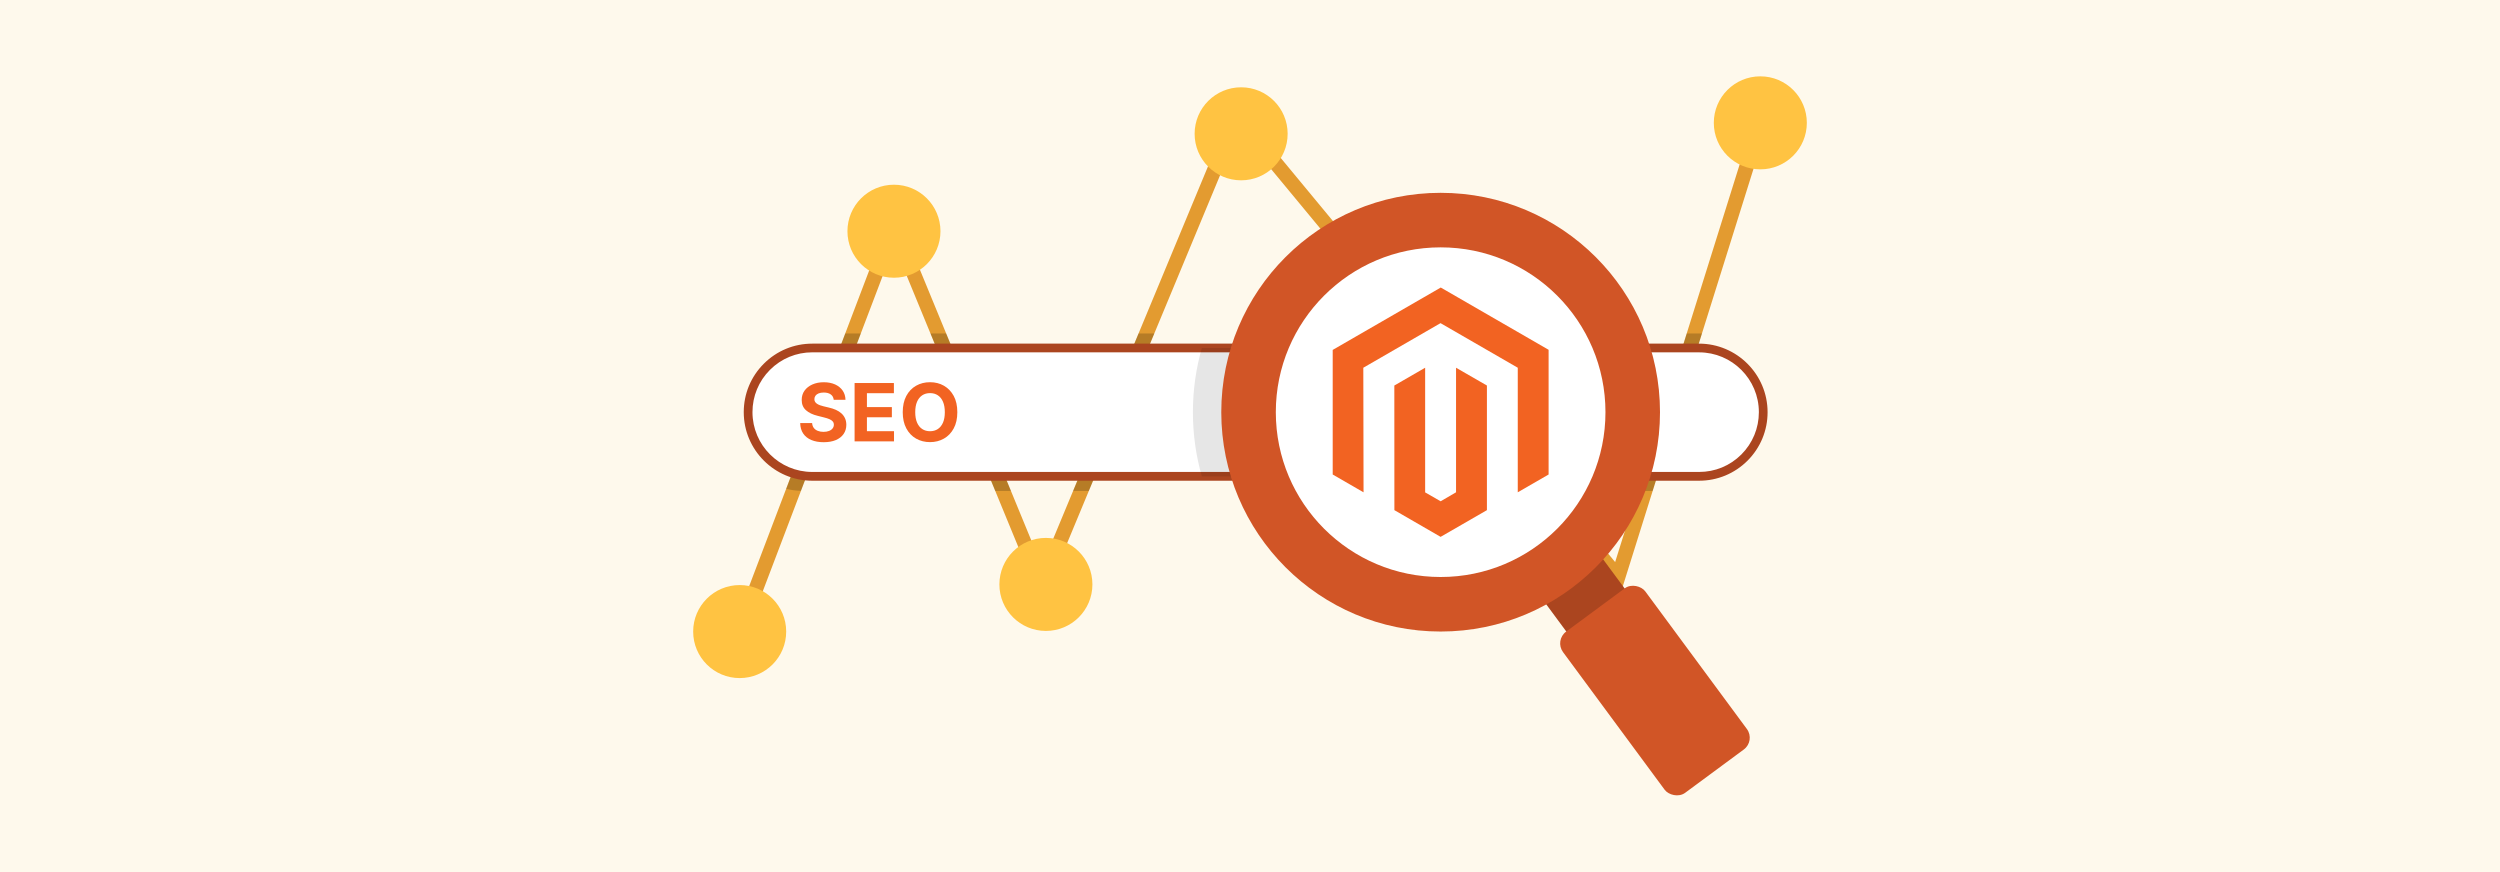
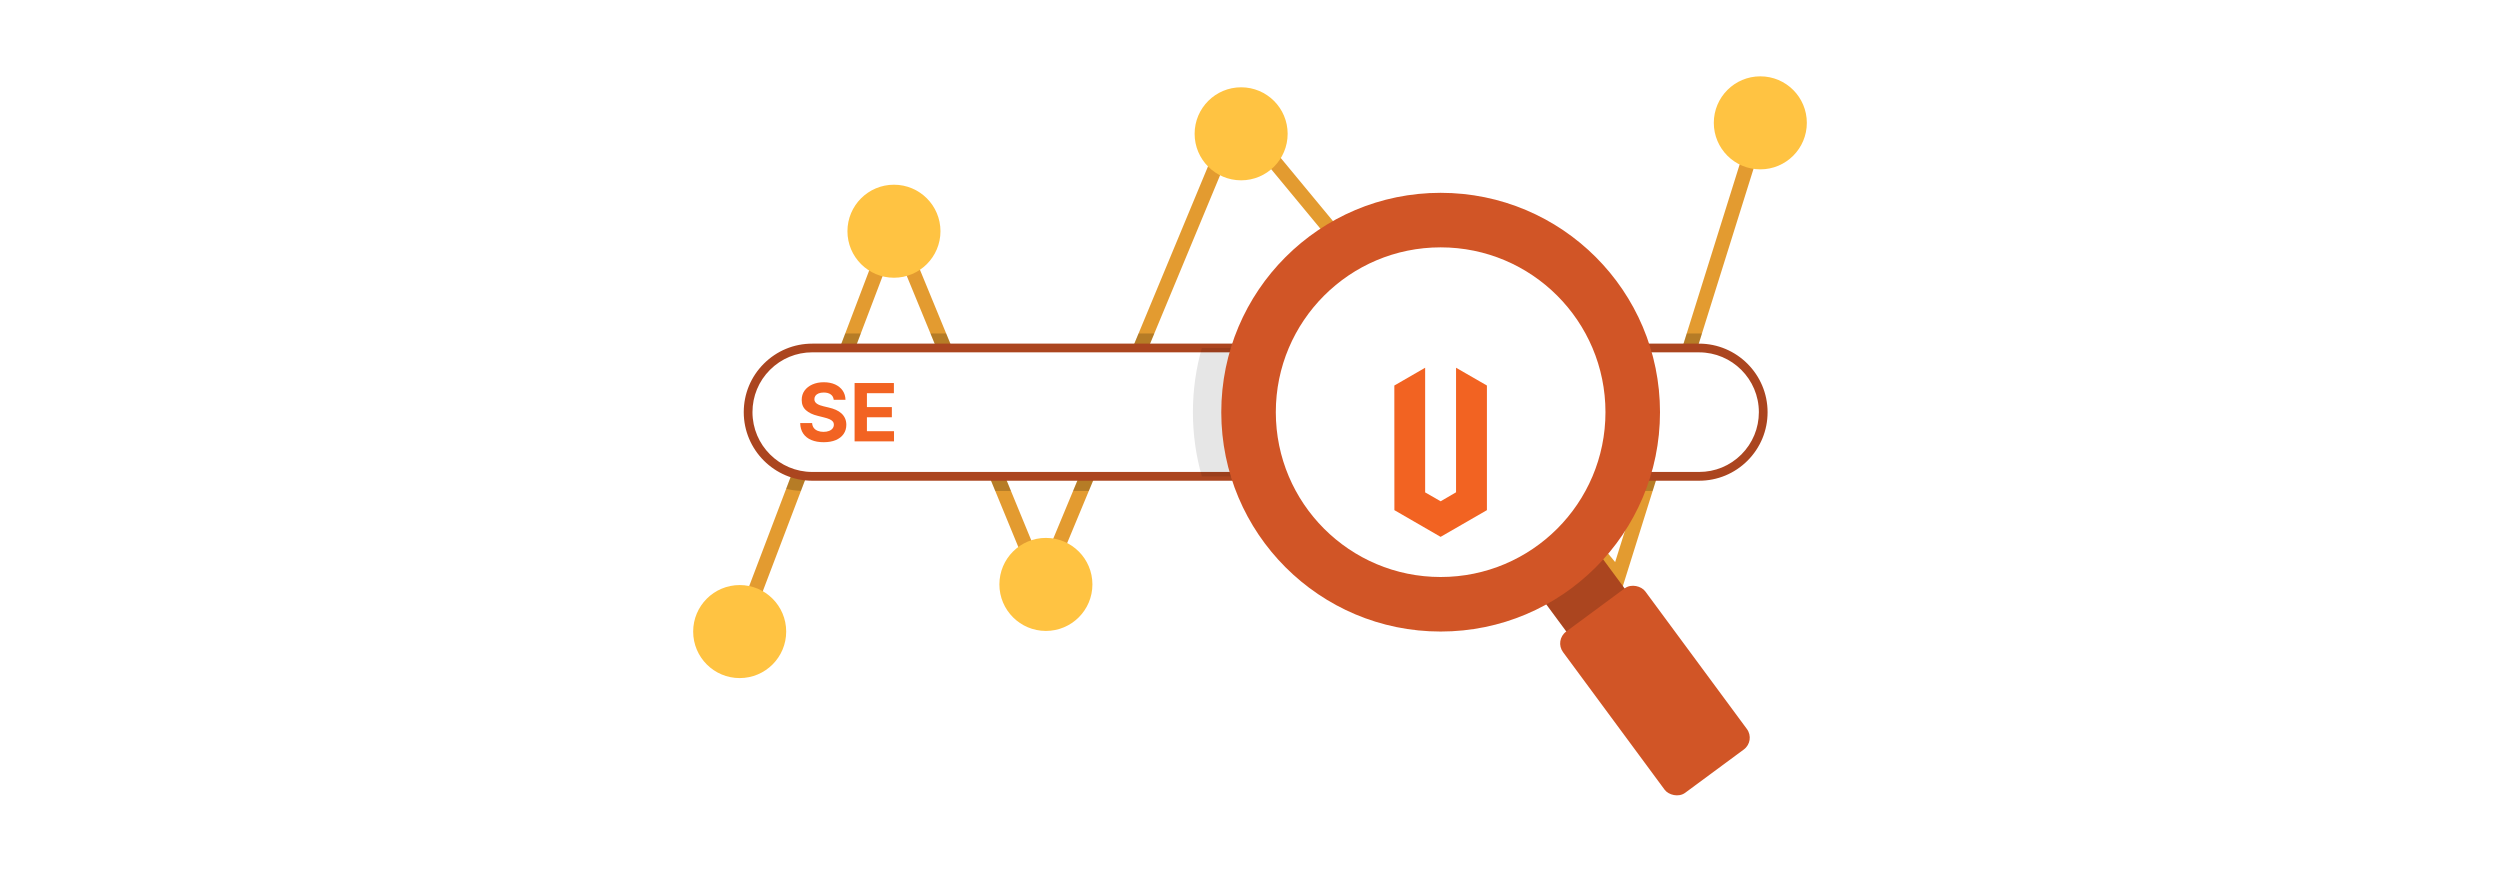
<svg xmlns="http://www.w3.org/2000/svg" id="a" viewBox="0 0 860 300">
  <defs>
    <style>.b{opacity:.1;}.c{fill:#f26322;}.d{fill:#fff;}.e{fill:#fef9ec;}.f{fill:#ffc342;}.g{fill:#ab451f;}.h{fill:#d15526;}.i{fill:#e39b30;}.j{opacity:.2;}</style>
  </defs>
-   <rect class="e" width="860" height="300" />
  <g>
    <polygon class="i" points="609.48 38.05 585.47 114.72 568.52 168.87 557.63 203.64 528.86 168.87 484.05 114.72 426.16 44.76 397.08 114.72 374.56 168.87 358.38 207.8 342.36 168.87 320.08 114.72 307.62 84.45 296.11 114.72 275.53 168.84 256.79 218.14 252.11 216.37 270.43 168.17 290.76 114.72 307.43 70.86 325.48 114.72 347.76 168.87 358.4 194.72 369.15 168.87 391.66 114.72 424.72 35.18 490.54 114.72 535.35 168.87 555.61 193.35 563.28 168.87 580.23 114.72 604.71 36.55 609.48 38.05" />
    <circle class="f" cx="254.45" cy="217.26" r="16" />
    <circle class="f" cx="307.52" cy="79.54" r="16" />
    <circle class="f" cx="359.79" cy="201.04" r="16" />
    <circle class="f" cx="426.95" cy="46.03" r="16" />
    <circle class="f" cx="605.55" cy="42.26" r="16" />
    <path class="j" d="M290.76,114.72h5.35l-20.58,54.12c-1.75-.05-3.45-.28-5.1-.67l20.33-53.45Z" />
    <polygon class="j" points="325.48 114.72 347.76 168.87 342.36 168.87 320.08 114.72 325.48 114.72" />
    <polygon class="j" points="391.66 114.72 397.08 114.72 374.56 168.87 369.15 168.87 391.66 114.72" />
    <polygon class="b" points="490.54 114.72 535.35 168.87 528.86 168.87 484.05 114.72 490.54 114.72" />
    <polygon class="j" points="585.47 114.72 568.52 168.87 563.28 168.87 580.23 114.72 585.47 114.72" />
    <g>
      <path class="d" d="M606.55,141.8c0,6.1-2.47,11.61-6.46,15.61-4,3.99-9.51,6.46-15.61,6.46H279.42c-12.19-.01-22.07-9.89-22.07-22.08,0-6.1,2.47-11.62,6.46-15.61,4-4,9.51-6.47,15.61-6.47h305.06c12.19,.01,22.07,9.9,22.07,22.1Z" />
      <path class="g" d="M584.48,165.37H279.42c-13-.01-23.57-10.59-23.57-23.58,0-6.3,2.45-12.22,6.9-16.67s10.38-6.91,16.67-6.91h305.06c13,.01,23.57,10.59,23.57,23.59,0,6.29-2.45,12.21-6.9,16.67-4.46,4.45-10.38,6.9-16.67,6.9Zm-305.06-44.17c-5.49,0-10.66,2.14-14.55,6.03-3.88,3.88-6.02,9.05-6.02,14.55,0,11.34,9.23,20.57,20.57,20.57h305.06c5.49,.01,10.66-2.12,14.55-6.01,3.88-3.89,6.02-9.06,6.02-14.55,0-11.35-9.23-20.58-20.57-20.58H279.42Z" />
    </g>
    <g>
      <path class="c" d="M286.8,137.53c-.08-.79-.41-1.4-1.01-1.84-.59-.44-1.4-.66-2.42-.66-.69,0-1.28,.1-1.75,.29-.48,.19-.84,.46-1.09,.8s-.38,.73-.38,1.16c-.01,.36,.06,.67,.23,.94,.17,.27,.4,.5,.69,.69,.29,.19,.63,.36,1.02,.5,.38,.14,.8,.26,1.23,.36l1.8,.43c.88,.2,1.68,.46,2.41,.78,.73,.33,1.36,.73,1.9,1.21,.54,.48,.95,1.04,1.25,1.69,.3,.65,.45,1.39,.46,2.22,0,1.23-.32,2.29-.94,3.19s-1.51,1.59-2.66,2.09c-1.16,.49-2.55,.74-4.19,.74s-3.03-.25-4.23-.75c-1.2-.5-2.13-1.23-2.8-2.21-.67-.98-1.02-2.19-1.05-3.63h4.1c.05,.67,.24,1.23,.58,1.68,.34,.45,.8,.78,1.38,1.01s1.23,.34,1.96,.34,1.34-.11,1.88-.31,.95-.5,1.24-.87c.29-.37,.44-.8,.44-1.28,0-.45-.13-.83-.4-1.14-.26-.31-.65-.57-1.15-.78-.51-.22-1.13-.41-1.86-.59l-2.18-.55c-1.69-.41-3.03-1.05-4.01-1.93s-1.47-2.05-1.46-3.54c0-1.22,.32-2.28,.97-3.19,.66-.91,1.56-1.62,2.71-2.13,1.15-.51,2.46-.76,3.92-.76s2.79,.26,3.9,.76c1.11,.51,1.98,1.22,2.6,2.13,.62,.91,.94,1.96,.96,3.15h-4.07Z" />
      <path class="c" d="M293.98,151.82v-20.06h13.52v3.5h-9.28v4.78h8.58v3.5h-8.58v4.79h9.32v3.5h-13.56Z" />
-       <path class="c" d="M329.32,141.79c0,2.19-.41,4.05-1.24,5.58-.83,1.54-1.95,2.71-3.37,3.51-1.42,.81-3.02,1.21-4.78,1.21s-3.38-.4-4.8-1.21c-1.42-.81-2.54-1.98-3.36-3.52-.82-1.54-1.23-3.39-1.23-5.57s.41-4.05,1.23-5.59c.82-1.53,1.94-2.71,3.36-3.51,1.42-.81,3.02-1.21,4.8-1.21s3.37,.4,4.78,1.21,2.54,1.98,3.37,3.51c.83,1.54,1.24,3.4,1.24,5.59Zm-4.3,0c0-1.42-.21-2.61-.63-3.59-.42-.97-1.01-1.71-1.78-2.22s-1.66-.75-2.68-.75-1.92,.25-2.68,.75c-.76,.5-1.36,1.24-1.78,2.22-.42,.97-.63,2.17-.63,3.59s.21,2.61,.63,3.59c.42,.97,1.01,1.71,1.78,2.21,.76,.5,1.66,.75,2.68,.75s1.92-.25,2.68-.75c.76-.5,1.36-1.24,1.78-2.21,.42-.97,.63-2.17,.63-3.59Z" />
    </g>
    <rect class="g" x="532.82" y="186.13" width="24.94" height="37.81" transform="translate(-15.18 363.96) rotate(-36.44)" />
    <rect class="h" x="551.73" y="203.11" width="35.17" height="68.93" rx="5.04" ry="5.04" transform="translate(-29.81 384.59) rotate(-36.44)" />
    <path class="b" d="M570.8,141.8c0,7.65-1.07,15.06-3.07,22.07h-154.3c-2-7.01-3.07-14.42-3.07-22.07s1.07-15.06,3.07-22.08h154.3c2,7.02,3.07,14.42,3.07,22.08Z" />
    <circle class="h" cx="495.58" cy="141.79" r="75.46" />
    <circle class="d" cx="495.58" cy="141.79" r="56.7" />
    <g>
-       <polygon class="c" points="495.62 98.91 458.45 120.37 458.45 163.23 469.06 169.36 468.98 126.5 495.54 111.16 522.11 126.5 522.11 169.35 532.72 163.23 532.72 120.33 495.62 98.91" />
      <polygon class="c" points="500.88 169.35 495.58 172.44 490.25 169.38 490.25 126.5 479.65 132.62 479.67 175.49 495.57 184.68 511.5 175.49 511.5 132.62 500.88 126.5 500.88 169.35" />
    </g>
  </g>
</svg>